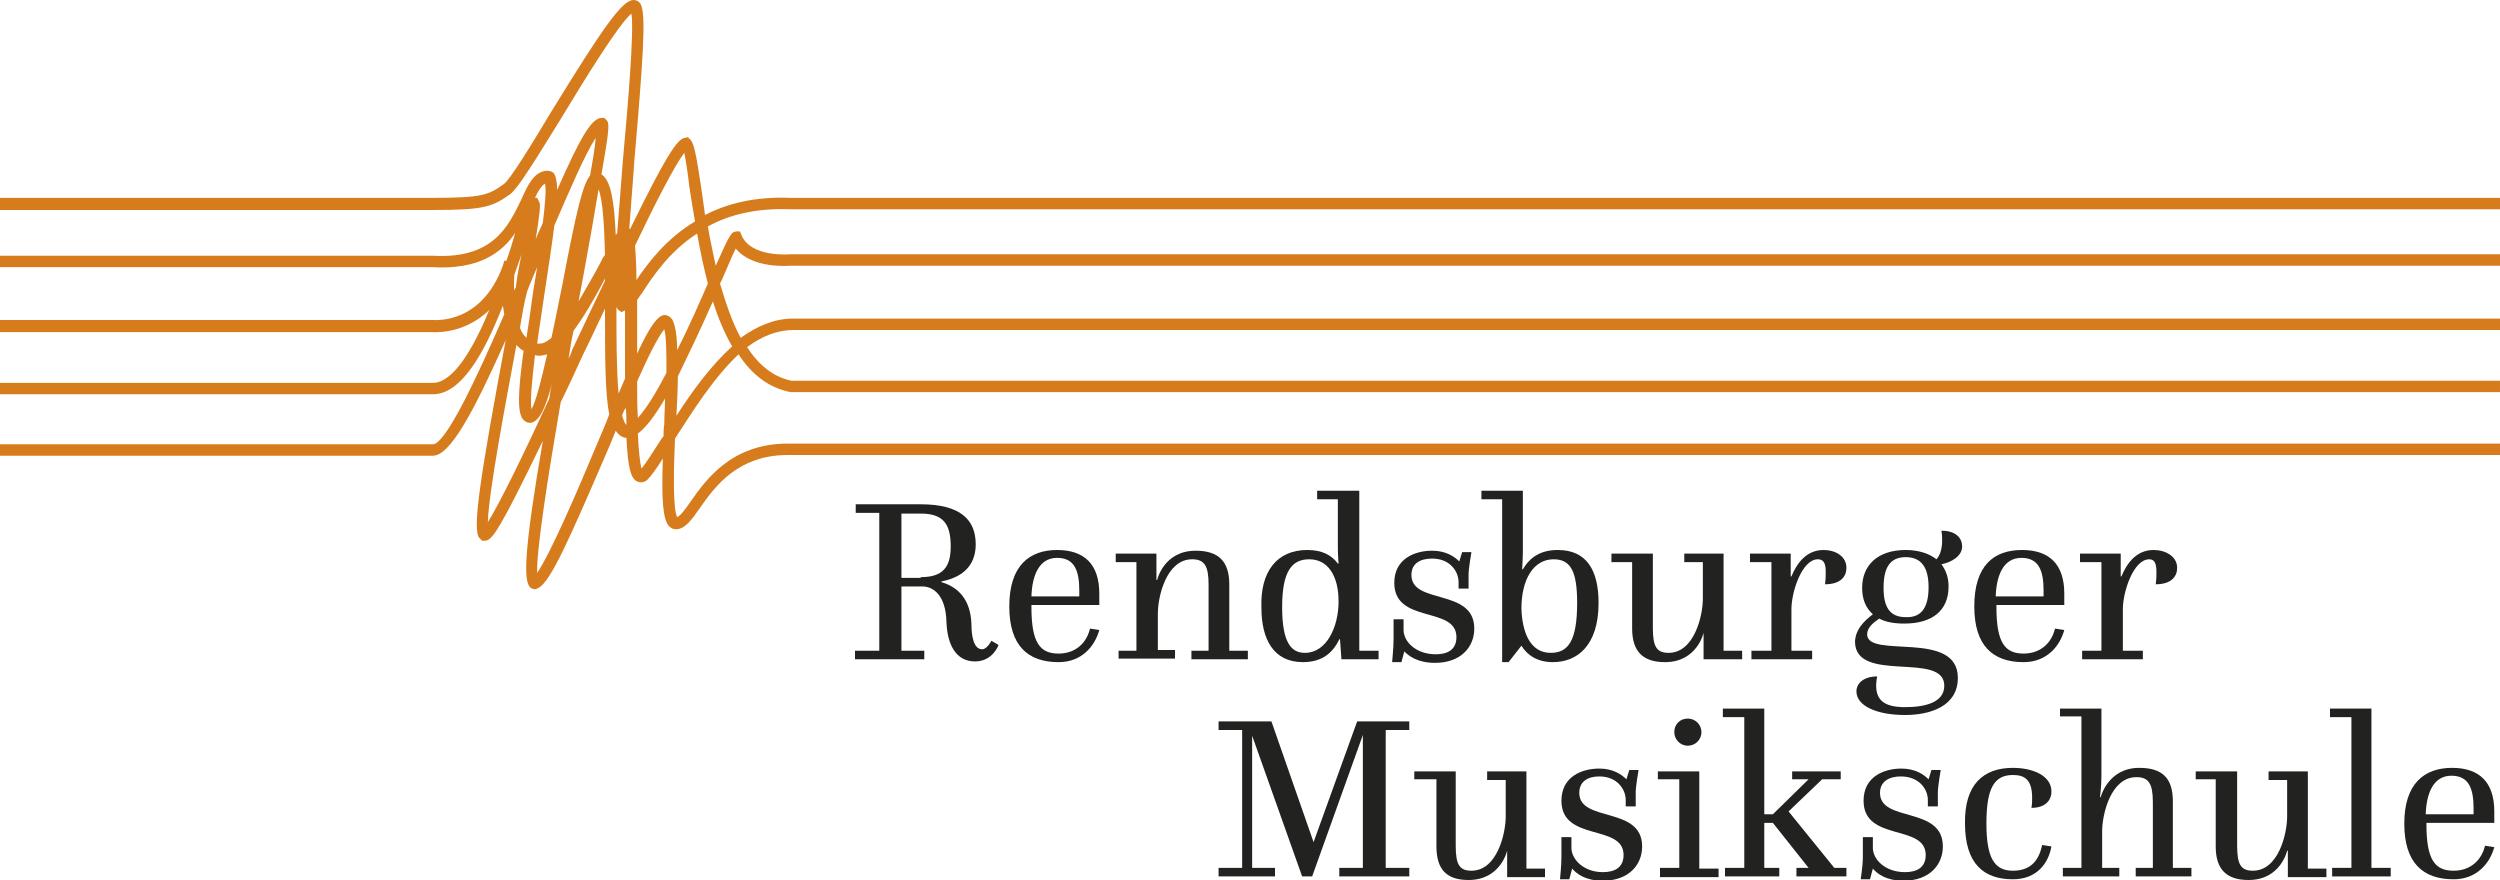
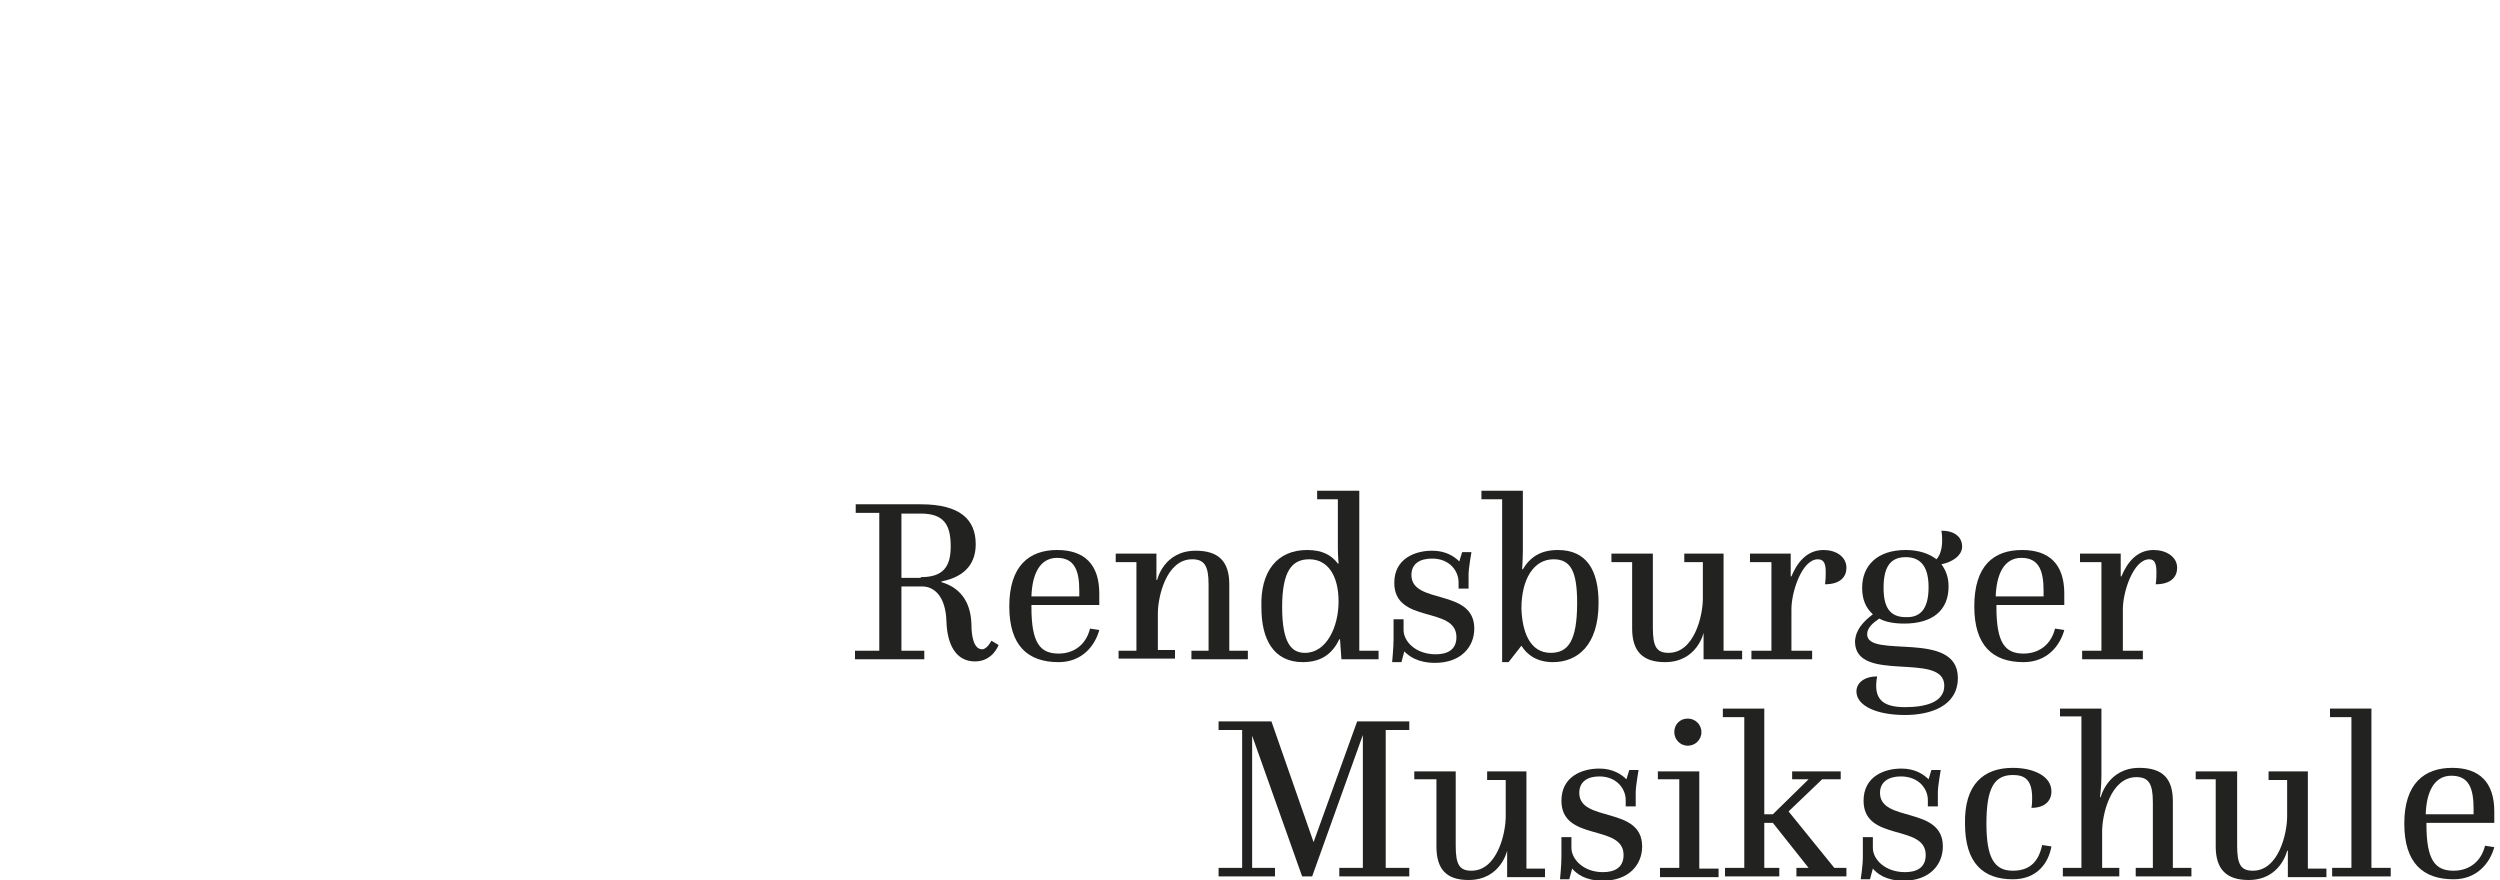
<svg xmlns="http://www.w3.org/2000/svg" version="1.1" id="Layer_1" x="0px" y="0px" width="35px" height="12.32px" viewBox="0 0 35 12.32" style="enable-background:new 0 0 35 12.32;" xml:space="preserve">
  <g>
-     <path style="fill:#D67C1C;" d="M7.52,2.77l0.03,0.06C7.57,2.86,7.56,2.97,7.5,3.35c0.03-0.08,0.07-0.16,0.1-0.23 c0.03-0.26,0.05-0.46,0.03-0.55c-0.05,0.03-0.1,0.11-0.14,0.2L7.52,2.77L7.52,2.77z M8.89,3.44C8.9,3.56,8.91,3.72,8.91,3.92 C9.08,3.67,9.33,3.34,9.73,3.1C9.7,2.92,9.67,2.75,9.65,2.61C9.63,2.42,9.6,2.24,9.58,2.14C9.45,2.31,9.18,2.83,8.89,3.44 L8.89,3.44z M7.2,3.85c0,0.06-0.01,0.13,0,0.22c0-0.01,0.01-0.03,0.02-0.04C7.24,3.87,7.27,3.71,7.3,3.56 C7.27,3.66,7.23,3.76,7.2,3.85L7.2,3.85z M8.38,2.65C8.33,2.95,8.26,3.36,8.16,3.9C8.14,4,8.12,4.11,8.1,4.22 c0.11-0.19,0.22-0.38,0.3-0.53C8.42,3.65,8.44,3.6,8.47,3.57C8.46,3.17,8.44,2.8,8.38,2.65L8.38,2.65z M7.28,4.59 c0.02,0.06,0.05,0.1,0.09,0.14c0,0,0,0,0,0c0.03-0.18,0.06-0.39,0.09-0.62c0.02-0.12,0.04-0.24,0.06-0.37 c-0.05,0.12-0.1,0.23-0.14,0.34C7.34,4.23,7.31,4.4,7.28,4.59L7.28,4.59z M7.52,4.81c0.01,0,0.02,0,0.04,0 c0.05,0,0.1-0.03,0.16-0.08c0.06-0.27,0.11-0.54,0.16-0.78c0.19-1,0.28-1.37,0.38-1.49c0.04-0.22,0.07-0.4,0.08-0.53 C8.19,2.16,7.98,2.65,7.76,3.16C7.73,3.41,7.68,3.73,7.62,4.13C7.59,4.35,7.55,4.58,7.52,4.81L7.52,4.81z M8.92,4.2 c0,0.19,0,0.4,0,0.62c0,0.04,0,0.09,0,0.13C9.1,4.56,9.21,4.42,9.3,4.41c0.04,0,0.08,0.02,0.11,0.06C9.45,4.54,9.48,4.69,9.48,4.9 C9.65,4.57,9.8,4.22,9.91,3.97C9.85,3.74,9.8,3.5,9.76,3.27c-0.39,0.25-0.62,0.6-0.77,0.83C8.96,4.14,8.94,4.17,8.92,4.2L8.92,4.2z M8.03,4.63C8,4.76,7.98,4.89,7.96,5.02c0.02-0.04,0.04-0.08,0.05-0.12c0.17-0.36,0.32-0.68,0.46-0.97c0-0.01,0-0.02,0-0.03 C8.32,4.19,8.17,4.44,8.03,4.63L8.03,4.63z M8.63,4.3c0,0.41,0,0.88,0.03,1.21c0.03-0.07,0.06-0.14,0.09-0.21c0-0.15,0-0.31,0-0.49 c0-0.15,0-0.31,0-0.46c0,0-0.01,0-0.01,0L8.7,4.37L8.66,4.34C8.65,4.33,8.64,4.32,8.63,4.3L8.63,4.3z M7.49,4.97 C7.45,5.31,7.42,5.6,7.44,5.73c0.06-0.1,0.14-0.41,0.22-0.77C7.63,4.97,7.59,4.98,7.55,4.98C7.53,4.98,7.51,4.98,7.49,4.97 L7.49,4.97z M9.49,5.27c0,0.16-0.01,0.34-0.02,0.55c0.22-0.34,0.48-0.7,0.78-0.97c-0.11-0.19-0.2-0.41-0.27-0.63 C9.8,4.63,9.63,4.98,9.49,5.27L9.49,5.27z M8.92,5.34c0,0.17,0,0.35,0.01,0.51c0.12-0.13,0.26-0.36,0.4-0.63 c0-0.27,0-0.5-0.03-0.61C9.21,4.72,9.07,5,8.92,5.34L8.92,5.34z M8.71,5.82c0.02,0.06,0.03,0.1,0.06,0.13c0-0.07,0-0.16-0.01-0.24 C8.74,5.74,8.72,5.78,8.71,5.82L8.71,5.82z M8.93,6.07C8.94,6.3,8.96,6.48,8.98,6.56c0.07-0.08,0.17-0.25,0.29-0.43 C9.28,6.12,9.29,6.11,9.29,6.1c0-0.05,0-0.1,0.01-0.16C9.3,5.82,9.31,5.7,9.31,5.58C9.17,5.82,9.04,5.99,8.93,6.07L8.93,6.07z M7.23,4.83c-0.17,0.91-0.39,2.08-0.4,2.48C7,7.04,7.35,6.32,7.69,5.58c0.01-0.07,0.02-0.14,0.04-0.22 c-0.1,0.39-0.19,0.54-0.3,0.56c-0.04,0-0.07-0.01-0.1-0.04c-0.09-0.09-0.08-0.38,0-0.97C7.3,4.9,7.27,4.87,7.24,4.84 C7.24,4.84,7.23,4.83,7.23,4.83L7.23,4.83z M6.75,7.41L6.75,7.41L6.75,7.41L6.75,7.41z M7.85,5.63C7.67,6.68,7.51,7.7,7.52,8.02 C7.7,7.76,8.07,6.91,8.34,6.26C8.41,6.09,8.48,5.94,8.53,5.8C8.47,5.51,8.47,5,8.47,4.32C8.36,4.55,8.26,4.77,8.16,4.97 C8.05,5.21,7.95,5.43,7.85,5.63L7.85,5.63z M7.49,8.25c-0.02,0-0.04-0.01-0.06-0.02C7.32,8.15,7.34,7.69,7.6,6.17 C7,7.41,6.89,7.57,6.79,7.57H6.75L6.71,7.53c-0.1-0.12,0.01-0.84,0.37-2.77C6.62,5.79,6.3,6.38,6.06,6.38H0V6.22h6.06 c0.18,0,0.62-0.94,1-1.82C7.05,4.36,7.05,4.32,7.04,4.28C6.77,4.97,6.45,5.52,6.06,5.52H0V5.36h6.06c0.29,0,0.57-0.49,0.79-1.02 c-0.36,0.35-0.79,0.31-0.8,0.31L0,4.65V4.48h6.06c0.04,0,0.68,0.06,0.98-0.76l0.02-0.07l0.03,0c0.05-0.14,0.09-0.27,0.12-0.38 c0-0.01,0-0.01,0.01-0.02C7.03,3.54,6.7,3.78,6.05,3.74H0V3.58h6.06c0.85,0.05,1.06-0.42,1.24-0.79c0.09-0.2,0.17-0.38,0.35-0.4 c0.04,0,0.07,0.01,0.1,0.03C7.78,2.46,7.8,2.54,7.8,2.66c0.33-0.75,0.48-1,0.62-1.01l0.04,0l0.03,0.03 c0.04,0.04,0.05,0.09-0.07,0.76C8.55,2.52,8.6,2.81,8.62,3.29c0.01-0.01,0.01-0.02,0.02-0.02C8.66,3,8.69,2.67,8.72,2.25 c0.07-0.77,0.16-1.81,0.12-2.06C8.66,0.34,8.18,1.12,7.86,1.65C7.47,2.28,7.25,2.64,7.14,2.72C6.89,2.9,6.76,2.94,6.06,2.94H0V2.77 h6.06c0.69,0,0.78-0.04,0.99-0.19c0.09-0.06,0.4-0.57,0.67-1.02C8.44,0.39,8.71,0,8.87,0c0,0,0,0,0,0c0.04,0,0.08,0.02,0.1,0.06 c0.08,0.14,0.03,0.81-0.09,2.2C8.86,2.57,8.83,2.9,8.81,3.2c0,0,0.01,0,0.01,0.01c0.49-1,0.66-1.27,0.77-1.28l0.04-0.01l0.04,0.04 c0.05,0.06,0.08,0.23,0.14,0.62c0.02,0.13,0.04,0.28,0.06,0.43c0.31-0.16,0.7-0.26,1.19-0.24H35v0.16H11.07 c-0.49-0.02-0.87,0.08-1.16,0.24c0.03,0.18,0.07,0.36,0.11,0.55c0.21-0.47,0.22-0.47,0.29-0.48l0.05,0l0.02,0.05 c0.13,0.32,0.68,0.27,0.68,0.27H35v0.16H11.07c-0.02,0-0.53,0.05-0.77-0.24c-0.05,0.1-0.12,0.27-0.19,0.43 c-0.01,0.02-0.02,0.04-0.03,0.06c0.08,0.27,0.17,0.54,0.29,0.76c0.22-0.16,0.47-0.27,0.73-0.27H35v0.16H11.11 c-0.23,0-0.45,0.09-0.65,0.24c0.16,0.25,0.37,0.42,0.62,0.47l23.92,0v0.16H11.07c-0.31-0.06-0.55-0.25-0.73-0.53 C9.98,5.3,9.69,5.77,9.45,6.14c-0.02,0.45-0.03,0.98,0.03,1.1C9.53,7.22,9.6,7.12,9.67,7.02c0.21-0.3,0.57-0.81,1.36-0.81H35v0.16 H11.03c-0.7,0-1.02,0.44-1.23,0.74c-0.12,0.17-0.21,0.3-0.34,0.3c-0.02,0-0.06-0.01-0.09-0.04C9.28,7.28,9.26,7,9.28,6.42 C9.19,6.56,9.12,6.66,9.06,6.72C9,6.77,8.94,6.75,8.92,6.74C8.83,6.7,8.79,6.54,8.77,6.13c-0.04,0-0.08-0.02-0.12-0.06 C8.64,6.06,8.63,6.04,8.62,6.03c-0.04,0.1-0.08,0.2-0.12,0.29C7.97,7.55,7.71,8.14,7.54,8.23C7.52,8.24,7.5,8.25,7.49,8.25 L7.49,8.25z" />
    <path style="fill:#222221;" d="M12.89,8.08c0.31,0,0.42-0.14,0.42-0.43c0-0.31-0.1-0.46-0.42-0.46h-0.27v0.9H12.89L12.89,8.08z M11.98,9.11h0.33V7.18h-0.33V7.06h0.91c0.56,0,0.77,0.22,0.77,0.56c0,0.24-0.12,0.45-0.48,0.52v0.01 c0.24,0.07,0.41,0.25,0.42,0.59c0,0.16,0.03,0.35,0.15,0.35c0.07,0,0.13-0.12,0.13-0.12l0.1,0.06c0,0-0.08,0.23-0.33,0.23 c-0.27,0-0.39-0.24-0.4-0.56c-0.01-0.35-0.17-0.49-0.34-0.49h-0.29v0.9h0.32v0.12h-0.97V9.11L11.98,9.11z" />
    <path style="fill:#222221;" d="M15.11,8.35V8.27c0-0.27-0.06-0.46-0.31-0.46c-0.25,0-0.35,0.24-0.36,0.54H15.11L15.11,8.35z M14.8,7.7c0.38,0,0.59,0.2,0.59,0.61v0.16h-0.95V8.5c0,0.5,0.12,0.65,0.38,0.65c0.23,0,0.39-0.14,0.44-0.35l0.13,0.02 c-0.06,0.22-0.24,0.45-0.57,0.45c-0.43,0-0.69-0.23-0.69-0.78C14.13,7.92,14.41,7.7,14.8,7.7" />
    <path style="fill:#222221;" d="M15.65,9.11h0.26V7.87h-0.29V7.75h0.57v0.37h0.01c0,0,0.09-0.41,0.54-0.41 c0.32,0,0.47,0.15,0.47,0.47v0.93h0.26v0.12h-0.79V9.11h0.24V8.18c0-0.26-0.06-0.35-0.23-0.35c-0.36,0-0.48,0.52-0.48,0.76v0.51 h0.24v0.12h-0.79V9.11L15.65,9.11z" />
    <path style="fill:#222221;" d="M18.74,8.42c0-0.36-0.15-0.59-0.41-0.59c-0.24,0-0.38,0.16-0.38,0.67c0,0.52,0.14,0.64,0.32,0.64 C18.57,9.14,18.74,8.78,18.74,8.42 M18.3,7.7c0.21,0,0.34,0.07,0.43,0.19h0.01c0,0-0.01-0.12-0.01-0.22V6.99h-0.29V6.87h0.59v2.24 h0.27v0.12h-0.52l-0.02-0.28h-0.01c-0.09,0.19-0.24,0.32-0.51,0.32c-0.41,0-0.58-0.32-0.58-0.76C17.64,8,17.88,7.7,18.3,7.7" />
    <path style="fill:#222221;" d="M19.51,8.94V8.67h0.14v0.15c0,0.16,0.17,0.34,0.45,0.34c0.16,0,0.29-0.06,0.29-0.24 c0-0.44-0.87-0.18-0.87-0.76c0-0.34,0.29-0.45,0.53-0.45c0.19,0,0.31,0.08,0.38,0.15l0.04-0.13h0.13c0,0-0.04,0.23-0.04,0.31v0.2 h-0.14V8.15c0-0.15-0.12-0.33-0.37-0.33c-0.17,0-0.29,0.07-0.29,0.23c0,0.42,0.88,0.18,0.88,0.75c0,0.26-0.19,0.48-0.55,0.48 c-0.25,0-0.37-0.1-0.43-0.16l-0.04,0.15h-0.13C19.49,9.25,19.51,9.08,19.51,8.94" />
    <path style="fill:#222221;" d="M21.71,9.14c0.24,0,0.37-0.16,0.37-0.7c0-0.44-0.09-0.61-0.33-0.61c-0.28,0-0.45,0.28-0.45,0.69 C21.31,8.83,21.41,9.14,21.71,9.14 M21.03,6.99h-0.29V6.87h0.58V7.7c0,0.12-0.01,0.27-0.01,0.27h0.01c0.1-0.17,0.25-0.27,0.49-0.27 c0.4,0,0.57,0.28,0.57,0.74c0,0.6-0.3,0.83-0.64,0.83c-0.22,0-0.36-0.1-0.44-0.23l-0.18,0.23h-0.09V6.99L21.03,6.99z" />
    <path style="fill:#222221;" d="M22.85,7.87h-0.29V7.75h0.58v1.04c0,0.26,0.05,0.35,0.22,0.35c0.36,0,0.48-0.52,0.48-0.76V7.87 h-0.26V7.75h0.55v1.36h0.26v0.12h-0.54V8.86h0c0,0-0.09,0.41-0.54,0.41c-0.31,0-0.46-0.15-0.46-0.47V7.87L22.85,7.87z" />
    <path style="fill:#222221;" d="M24.53,9.11h0.27V7.87H24.5V7.75h0.57v0.32h0.01c0.07-0.17,0.2-0.37,0.45-0.37 c0.17,0,0.32,0.09,0.32,0.25c0,0.12-0.08,0.23-0.3,0.23c0.01-0.07,0.01-0.12,0.01-0.17c0-0.11-0.02-0.18-0.11-0.18 c-0.22,0-0.37,0.45-0.37,0.7v0.58h0.29v0.12h-0.85V9.11L24.53,9.11z" />
    <path style="fill:#222221;" d="M27,8.22c0-0.26-0.09-0.42-0.32-0.42c-0.23,0-0.31,0.16-0.31,0.43c0,0.26,0.08,0.41,0.31,0.41 C26.91,8.65,27,8.49,27,8.22 M26.22,8.6c-0.1-0.09-0.15-0.21-0.15-0.37c0-0.31,0.21-0.53,0.61-0.53c0.18,0,0.33,0.05,0.43,0.13 c0.03-0.03,0.08-0.11,0.08-0.26c0-0.04,0-0.08-0.01-0.14c0.21,0,0.29,0.11,0.29,0.22c0,0.13-0.14,0.22-0.29,0.25 c0.06,0.08,0.1,0.18,0.1,0.31c0,0.34-0.23,0.52-0.62,0.52c-0.14,0-0.26-0.02-0.35-0.07c-0.09,0.06-0.17,0.13-0.17,0.22 c0,0.35,1.27-0.07,1.27,0.61c0,0.4-0.39,0.52-0.74,0.52c-0.4,0-0.68-0.13-0.68-0.33c0-0.12,0.11-0.21,0.29-0.21 c-0.06,0.32,0.08,0.43,0.39,0.43c0.27,0,0.55-0.06,0.55-0.3c0-0.49-1.25-0.02-1.25-0.62C25.98,8.81,26.09,8.7,26.22,8.6" />
    <path style="fill:#222221;" d="M28.61,8.35V8.27c0-0.27-0.06-0.46-0.31-0.46c-0.25,0-0.35,0.24-0.36,0.54H28.61L28.61,8.35z M28.31,7.7c0.38,0,0.59,0.2,0.59,0.61v0.16h-0.95V8.5c0,0.5,0.12,0.65,0.38,0.65c0.23,0,0.39-0.14,0.44-0.35l0.13,0.02 c-0.06,0.22-0.24,0.45-0.57,0.45c-0.43,0-0.69-0.23-0.69-0.78C27.64,7.92,27.91,7.7,28.31,7.7" />
    <path style="fill:#222221;" d="M29.15,9.11h0.27V7.87h-0.3V7.75h0.57v0.32h0.01c0.07-0.17,0.2-0.37,0.45-0.37 c0.17,0,0.33,0.09,0.33,0.25c0,0.12-0.08,0.23-0.3,0.23c0.01-0.07,0.01-0.12,0.01-0.17c0-0.11-0.02-0.18-0.1-0.18 c-0.22,0-0.37,0.45-0.37,0.7v0.58H30v0.12h-0.85V9.11L29.15,9.11z" />
    <polygon style="fill:#222221;" points="17.06,12.15 17.39,12.15 17.39,10.22 17.06,10.22 17.06,10.1 17.8,10.1 18.39,11.79 19,10.1 19.73,10.1 19.73,10.22 19.4,10.22 19.4,12.15 19.73,12.15 19.73,12.27 18.75,12.27 18.75,12.15 19.08,12.15 19.08,10.29 18.37,12.27 18.23,12.27 17.53,10.3 17.53,12.15 17.85,12.15 17.85,12.27 17.06,12.27 17.06,12.15 " />
    <path style="fill:#222221;" d="M20.1,10.91h-0.3V10.8h0.58v1.04c0,0.26,0.05,0.35,0.22,0.35c0.36,0,0.48-0.52,0.48-0.76v-0.51 h-0.26V10.8h0.55v1.36h0.26v0.12H21.1v-0.37H21.1c0,0-0.09,0.41-0.54,0.41c-0.31,0-0.45-0.15-0.45-0.47V10.91L20.1,10.91z" />
    <path style="fill:#222221;" d="M21.86,11.99v-0.27H22v0.15c0,0.16,0.17,0.34,0.44,0.34c0.16,0,0.29-0.06,0.29-0.24 c0-0.44-0.87-0.18-0.87-0.76c0-0.34,0.29-0.45,0.53-0.45c0.19,0,0.31,0.08,0.38,0.15l0.04-0.13h0.13c0,0-0.04,0.23-0.04,0.31v0.2 h-0.14v-0.09c0-0.15-0.12-0.33-0.37-0.33c-0.16,0-0.28,0.07-0.28,0.23c0,0.42,0.88,0.18,0.88,0.75c0,0.26-0.19,0.48-0.55,0.48 c-0.25,0-0.37-0.1-0.43-0.17l-0.04,0.15h-0.13C21.84,12.3,21.86,12.13,21.86,11.99" />
    <path style="fill:#222221;" d="M23.63,10.06c0.1,0,0.19,0.08,0.19,0.19c0,0.11-0.09,0.19-0.19,0.19c-0.11,0-0.19-0.09-0.19-0.19 C23.44,10.14,23.52,10.06,23.63,10.06 M23.24,12.15h0.27v-1.24h-0.3V10.8h0.58v1.36h0.27v0.12h-0.82V12.15L23.24,12.15z" />
    <polygon style="fill:#222221;" points="24.15,12.15 24.42,12.15 24.42,10.04 24.12,10.04 24.12,9.92 24.7,9.92 24.7,11.4 24.82,11.4 25.32,10.91 25.09,10.91 25.09,10.8 25.77,10.8 25.77,10.91 25.51,10.91 25.04,11.36 25.68,12.15 25.85,12.15 25.85,12.27 25.15,12.27 25.15,12.15 25.32,12.15 24.82,11.52 24.7,11.52 24.7,12.15 24.91,12.15 24.91,12.27 24.15,12.27 24.15,12.15 " />
    <path style="fill:#222221;" d="M26.08,11.99v-0.27h0.14v0.15c0,0.16,0.17,0.34,0.45,0.34c0.16,0,0.29-0.06,0.29-0.24 c0-0.44-0.87-0.18-0.87-0.76c0-0.34,0.29-0.45,0.53-0.45c0.19,0,0.31,0.08,0.38,0.15l0.04-0.13h0.13c0,0-0.04,0.23-0.04,0.31v0.2 h-0.14v-0.09c0-0.15-0.12-0.33-0.38-0.33c-0.16,0-0.29,0.07-0.29,0.23c0,0.42,0.88,0.18,0.88,0.75c0,0.26-0.19,0.48-0.55,0.48 c-0.25,0-0.37-0.1-0.43-0.17l-0.04,0.15h-0.13C26.05,12.3,26.08,12.13,26.08,11.99" />
    <path style="fill:#222221;" d="M28.18,10.75c0.28,0,0.54,0.11,0.54,0.33c0,0.13-0.09,0.23-0.28,0.23c0.01-0.05,0.01-0.1,0.01-0.14 c0-0.26-0.11-0.32-0.27-0.32c-0.27,0-0.37,0.2-0.37,0.68c0,0.48,0.11,0.66,0.37,0.66c0.23,0,0.36-0.12,0.41-0.36l0.13,0.02 c-0.04,0.23-0.2,0.46-0.54,0.46c-0.41,0-0.67-0.22-0.67-0.78C27.5,10.98,27.77,10.75,28.18,10.75" />
    <path style="fill:#222221;" d="M28.87,12.15h0.27v-2.12h-0.3V9.92h0.58v0.94c0,0.15-0.02,0.3-0.02,0.3h0.01c0,0,0.1-0.41,0.54-0.41 c0.33,0,0.47,0.15,0.47,0.47v0.93h0.26v0.12H29.9v-0.12h0.24v-0.92c0-0.26-0.06-0.35-0.23-0.35c-0.36,0-0.48,0.52-0.48,0.76v0.51 h0.24v0.12h-0.79V12.15L28.87,12.15z" />
    <path style="fill:#222221;" d="M31.03,10.91h-0.29V10.8h0.58v1.04c0,0.26,0.05,0.35,0.22,0.35c0.36,0,0.48-0.52,0.48-0.76v-0.51 h-0.26V10.8h0.55v1.36h0.26v0.12h-0.54v-0.37h-0.01c0,0-0.09,0.41-0.54,0.41c-0.31,0-0.46-0.15-0.46-0.47V10.91L31.03,10.91z" />
    <polygon style="fill:#222221;" points="32.65,12.15 32.92,12.15 32.92,10.04 32.62,10.04 32.62,9.92 33.2,9.92 33.2,12.15 33.47,12.15 33.47,12.27 32.65,12.27 32.65,12.15 " />
    <path style="fill:#222221;" d="M34.63,11.4v-0.08c0-0.27-0.06-0.46-0.31-0.46c-0.25,0-0.35,0.24-0.36,0.54H34.63L34.63,11.4z M34.33,10.75c0.38,0,0.59,0.2,0.59,0.61v0.16h-0.95v0.02c0,0.5,0.12,0.65,0.38,0.65c0.23,0,0.39-0.14,0.44-0.35l0.13,0.02 c-0.06,0.22-0.24,0.45-0.57,0.45c-0.43,0-0.69-0.23-0.69-0.78C33.66,10.97,33.94,10.75,34.33,10.75" />
  </g>
</svg>